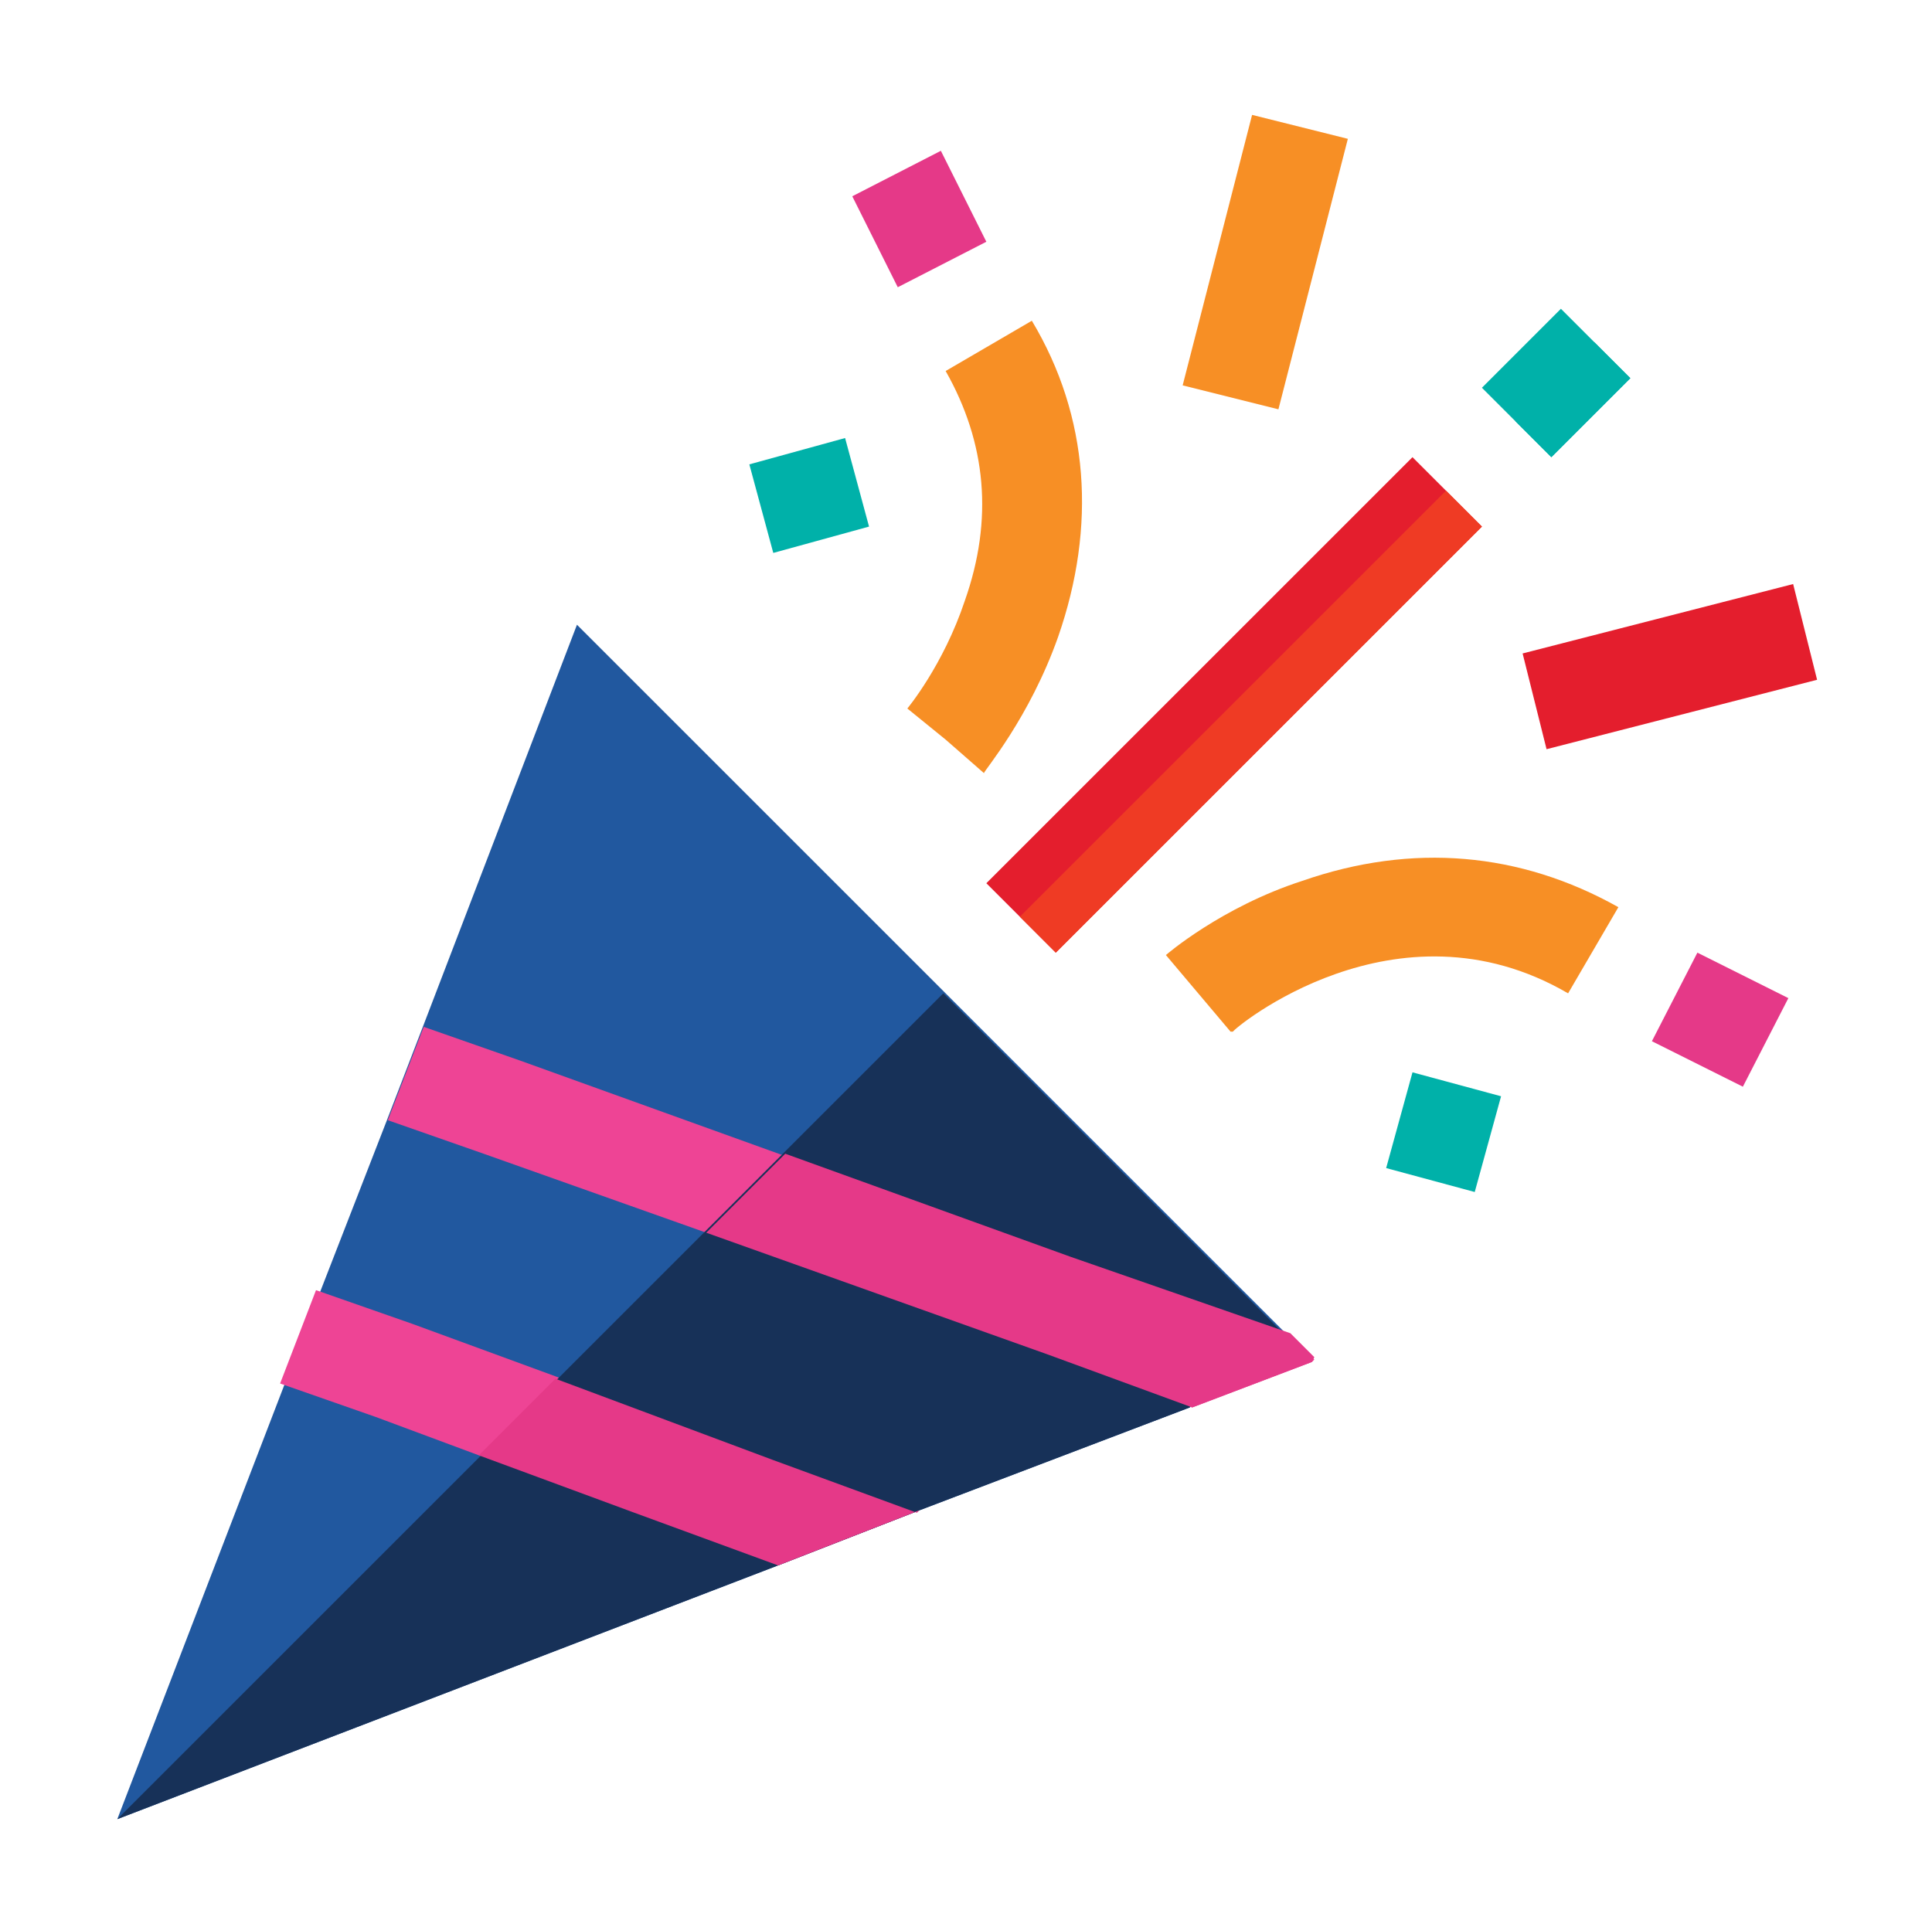
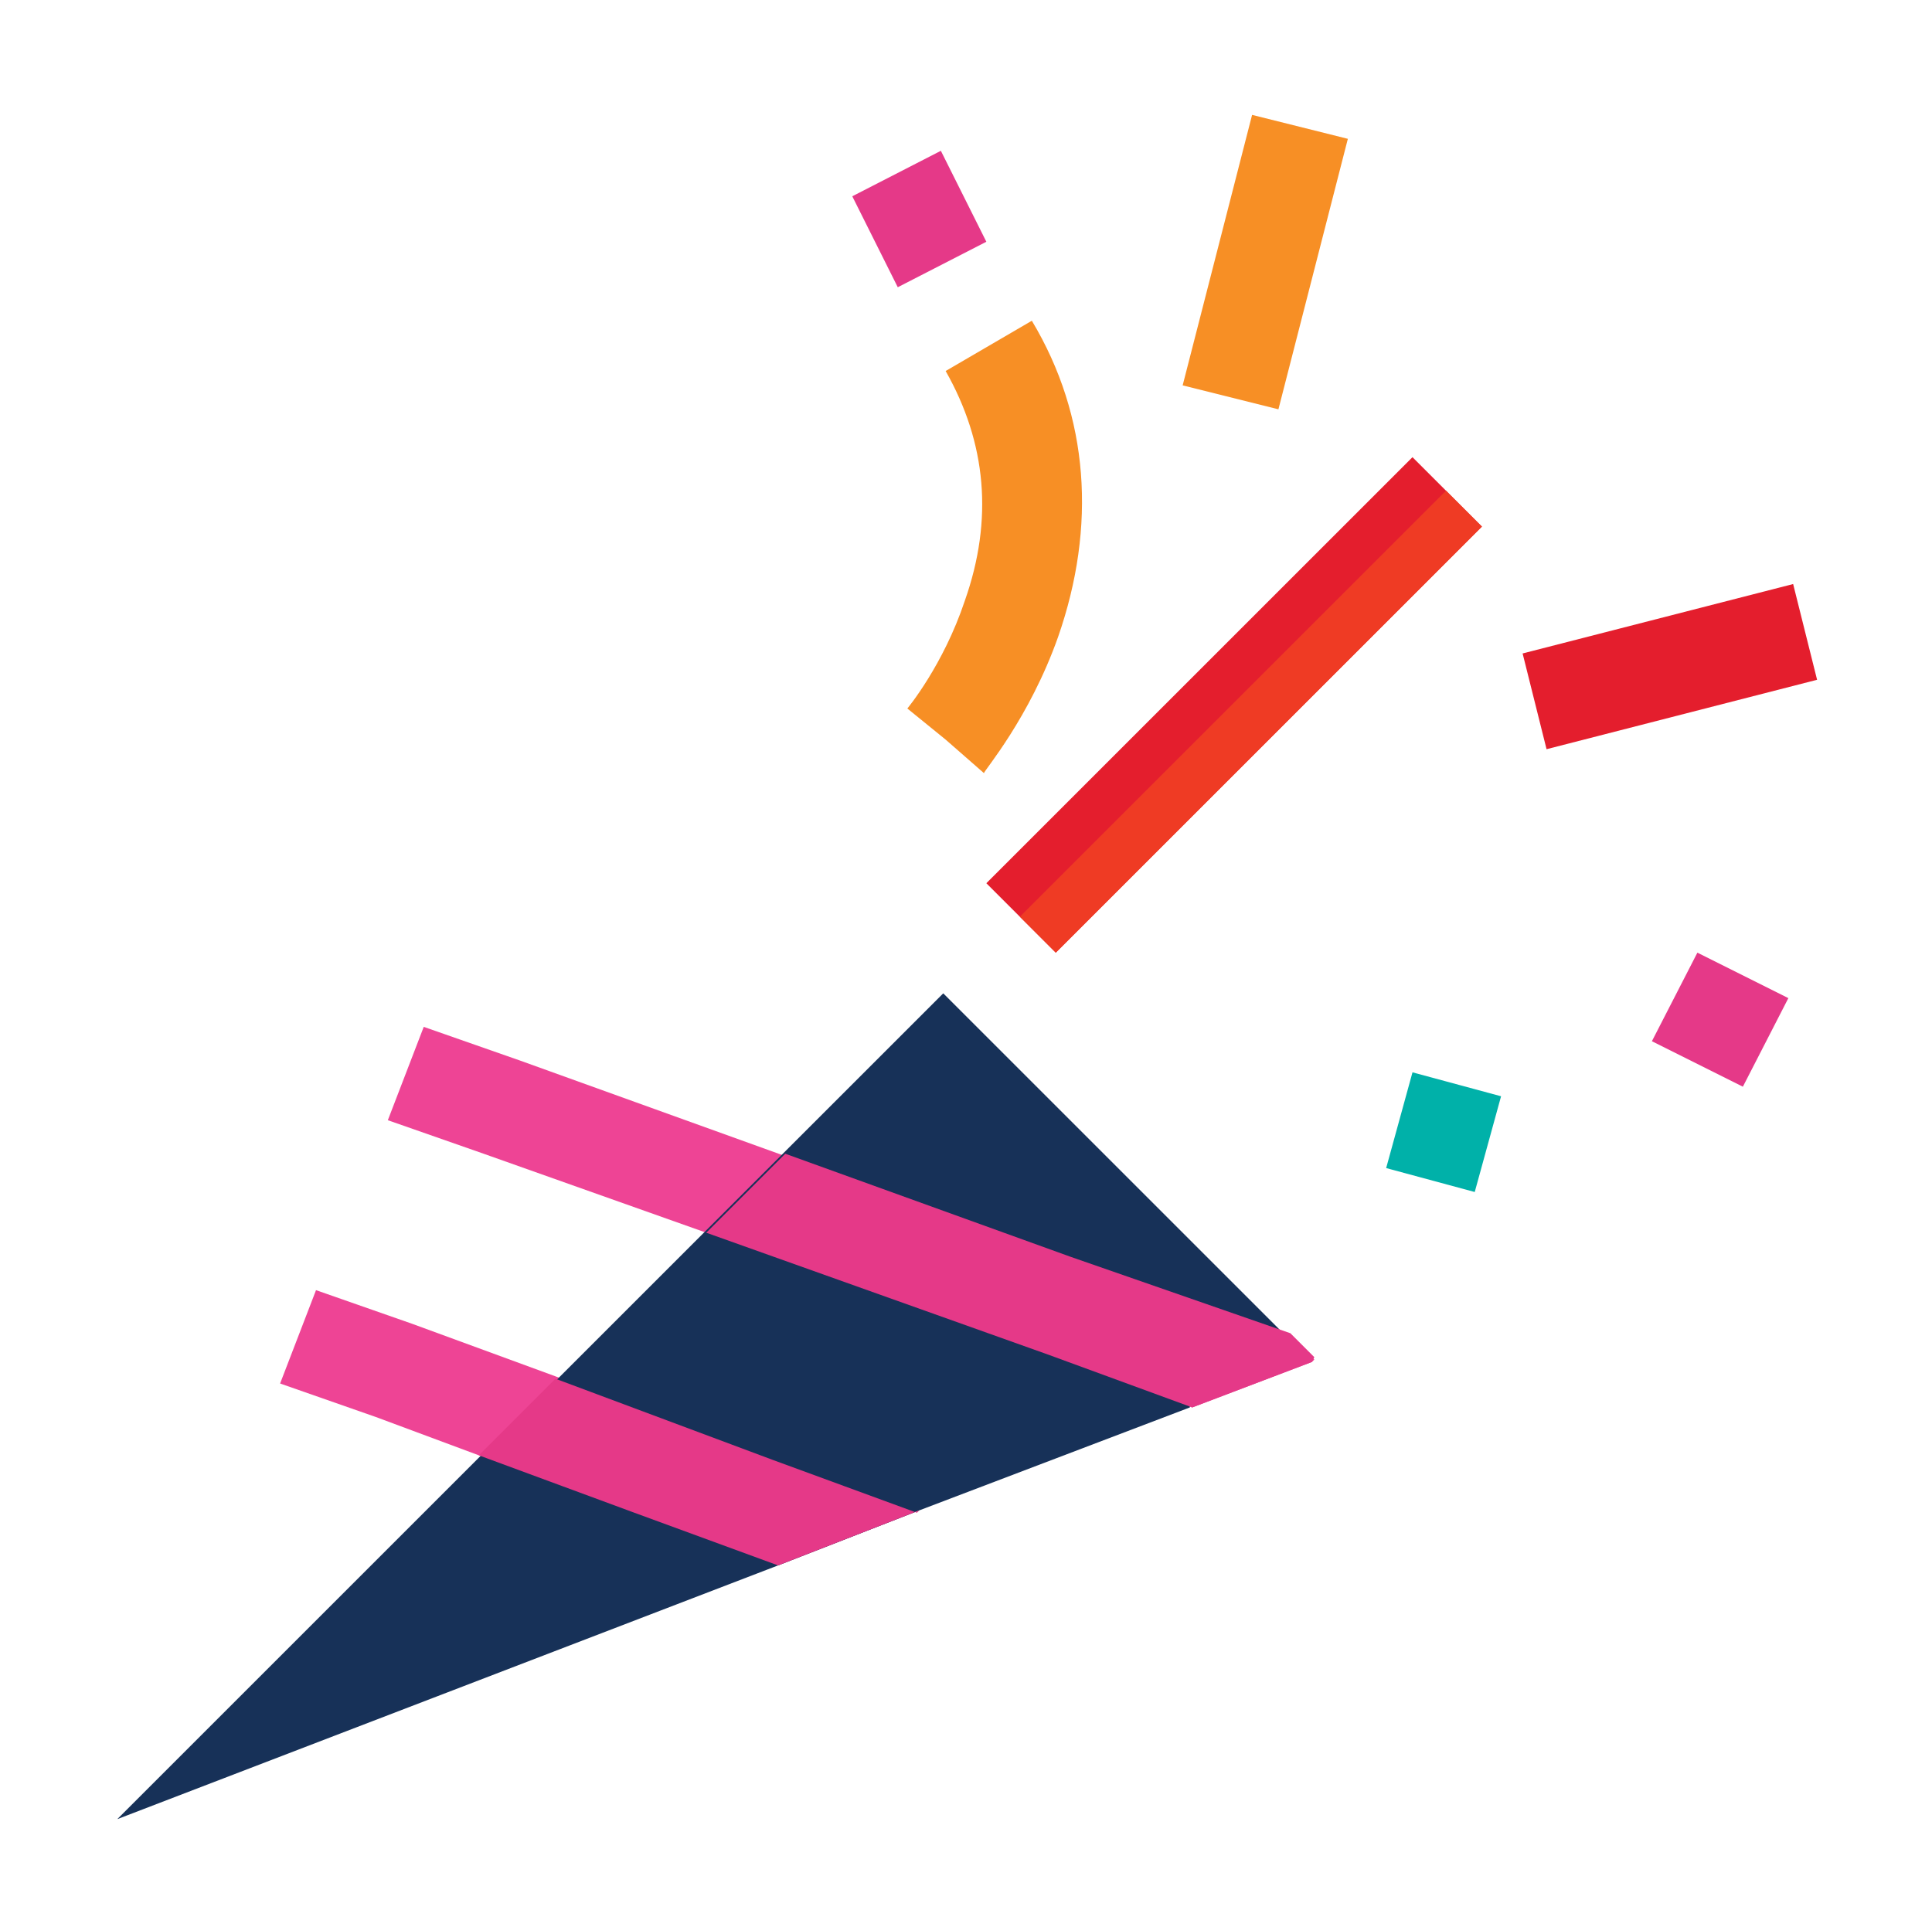
<svg xmlns="http://www.w3.org/2000/svg" id="Layer_1" version="1.1" viewBox="0 0 80.7 80.5">
  <defs>
    <style>
      .st0 {
        fill: #173158;
      }

      .st1 {
        fill: #f78f25;
      }

      .st2 {
        fill: #e41e2d;
      }

      .st3 {
        fill: #e53988;
      }

      .st4 {
        fill: #00b1a9;
      }

      .st5 {
        fill: #ee4495;
      }

      .st6 {
        fill: #ef3b24;
      }

      .st7 {
        fill: #21589f;
      }
    </style>
  </defs>
-   <path class="st7" d="M49.7,58.8l-11.3,4.3h0s-5.9,2.3-5.9,2.3l-27.6,10.6,7-18.2h0s1.5-3.9,1.5-3.9l2.8-7.2,1.5-3.9,6.4-16.7,30.7,30.7-5,1.9Z" />
  <path class="st2" d="M61.9,22l-17.8,17.8-2.9-2.9,17.8-17.8,2.9,2.9Z" />
-   <path class="st1" d="M51.4,43.1l-2.7-3.2c0,0,2.3-2,5.7-3.1,4.6-1.6,9.1-1.2,13.2,1.1l-2.1,3.6c-7.2-4.2-14,1.5-14,1.6Z" />
-   <path class="st4" d="M64.8,19.1l-2.9-2.9,3.3-3.3,2.9,2.9-3.3,3.3Z" />
  <path class="st3" d="M72.8,45.4l-3.8-1.9,1.9-3.7,3.8,1.9-1.9,3.7Z" />
  <path class="st1" d="M41.1,32.3l-1.6-1.4-1.6-1.3s1.5-1.8,2.4-4.5c1.2-3.4.9-6.6-.8-9.6l3.6-2.1c2.4,4,2.7,8.6,1.1,13.2-1.2,3.4-3.1,5.6-3.1,5.7Z" />
  <path class="st3" d="M37.5,12l-1.9-3.8,3.7-1.9,1.9,3.8-3.7,1.9Z" />
  <path class="st5" d="M54.8,56.9l-5,1.9-3-1.1-3-1.1-14.3-5.1-9.3-3.3-2-.7-2-.7,1.5-3.9,2,.7,2,.7,11.1,4,11.9,4.3,4.6,1.6,4.6,1.6,1,1Z" />
  <path class="st5" d="M38.4,63.1l-5.9,2.3-3-1.1-3-1.1-6.5-2.4-4.3-1.6-2-.7-2-.7h0s1.5-3.9,1.5-3.9l2,.7,2,.7,6,2.2,9.1,3.4h0l3,1.1h0s3,1.1,3,1.1h0Z" />
  <path class="st1" d="M53.4,17.1l-4-1,2.9-11.3,4,1-2.9,11.3Z" />
  <path class="st2" d="M64.6,31.3l-1-4,11.3-2.9,1,4-11.3,2.9Z" />
-   <path class="st4" d="M32.3,23.1l-1-3.7,4-1.1,1,3.7-4,1.1Z" />
  <path class="st4" d="M61.6,49.8l-3.7-1,1.1-4,3.7,1-1.1,4Z" />
  <path class="st0" d="M49.7,58.8l-11.3,4.3h0s-5.9,2.3-5.9,2.3l-27.6,10.6,34.5-34.5,15.3,15.3-5,1.9Z" />
  <path class="st6" d="M44.1,39.8l-1.5-1.5,17.8-17.8,1.5,1.5-17.8,17.8Z" />
-   <path class="st4" d="M64.8,19.1l-1.5-1.5,3.3-3.3,1.5,1.5-3.3,3.3Z" />
  <path class="st3" d="M38.4,63.1h0s-5.9,2.3-5.9,2.3l-3-1.1-3-1.1-6.5-2.4,3.2-3.2,9.1,3.4h0l3,1.1h0s3,1.1,3,1.1Z" />
  <path class="st3" d="M54.8,56.9l-5,1.9-3-1.1-3-1.1-14.3-5.1,3.3-3.3,11.9,4.3,4.6,1.6,4.6,1.6,1,1Z" />
</svg>